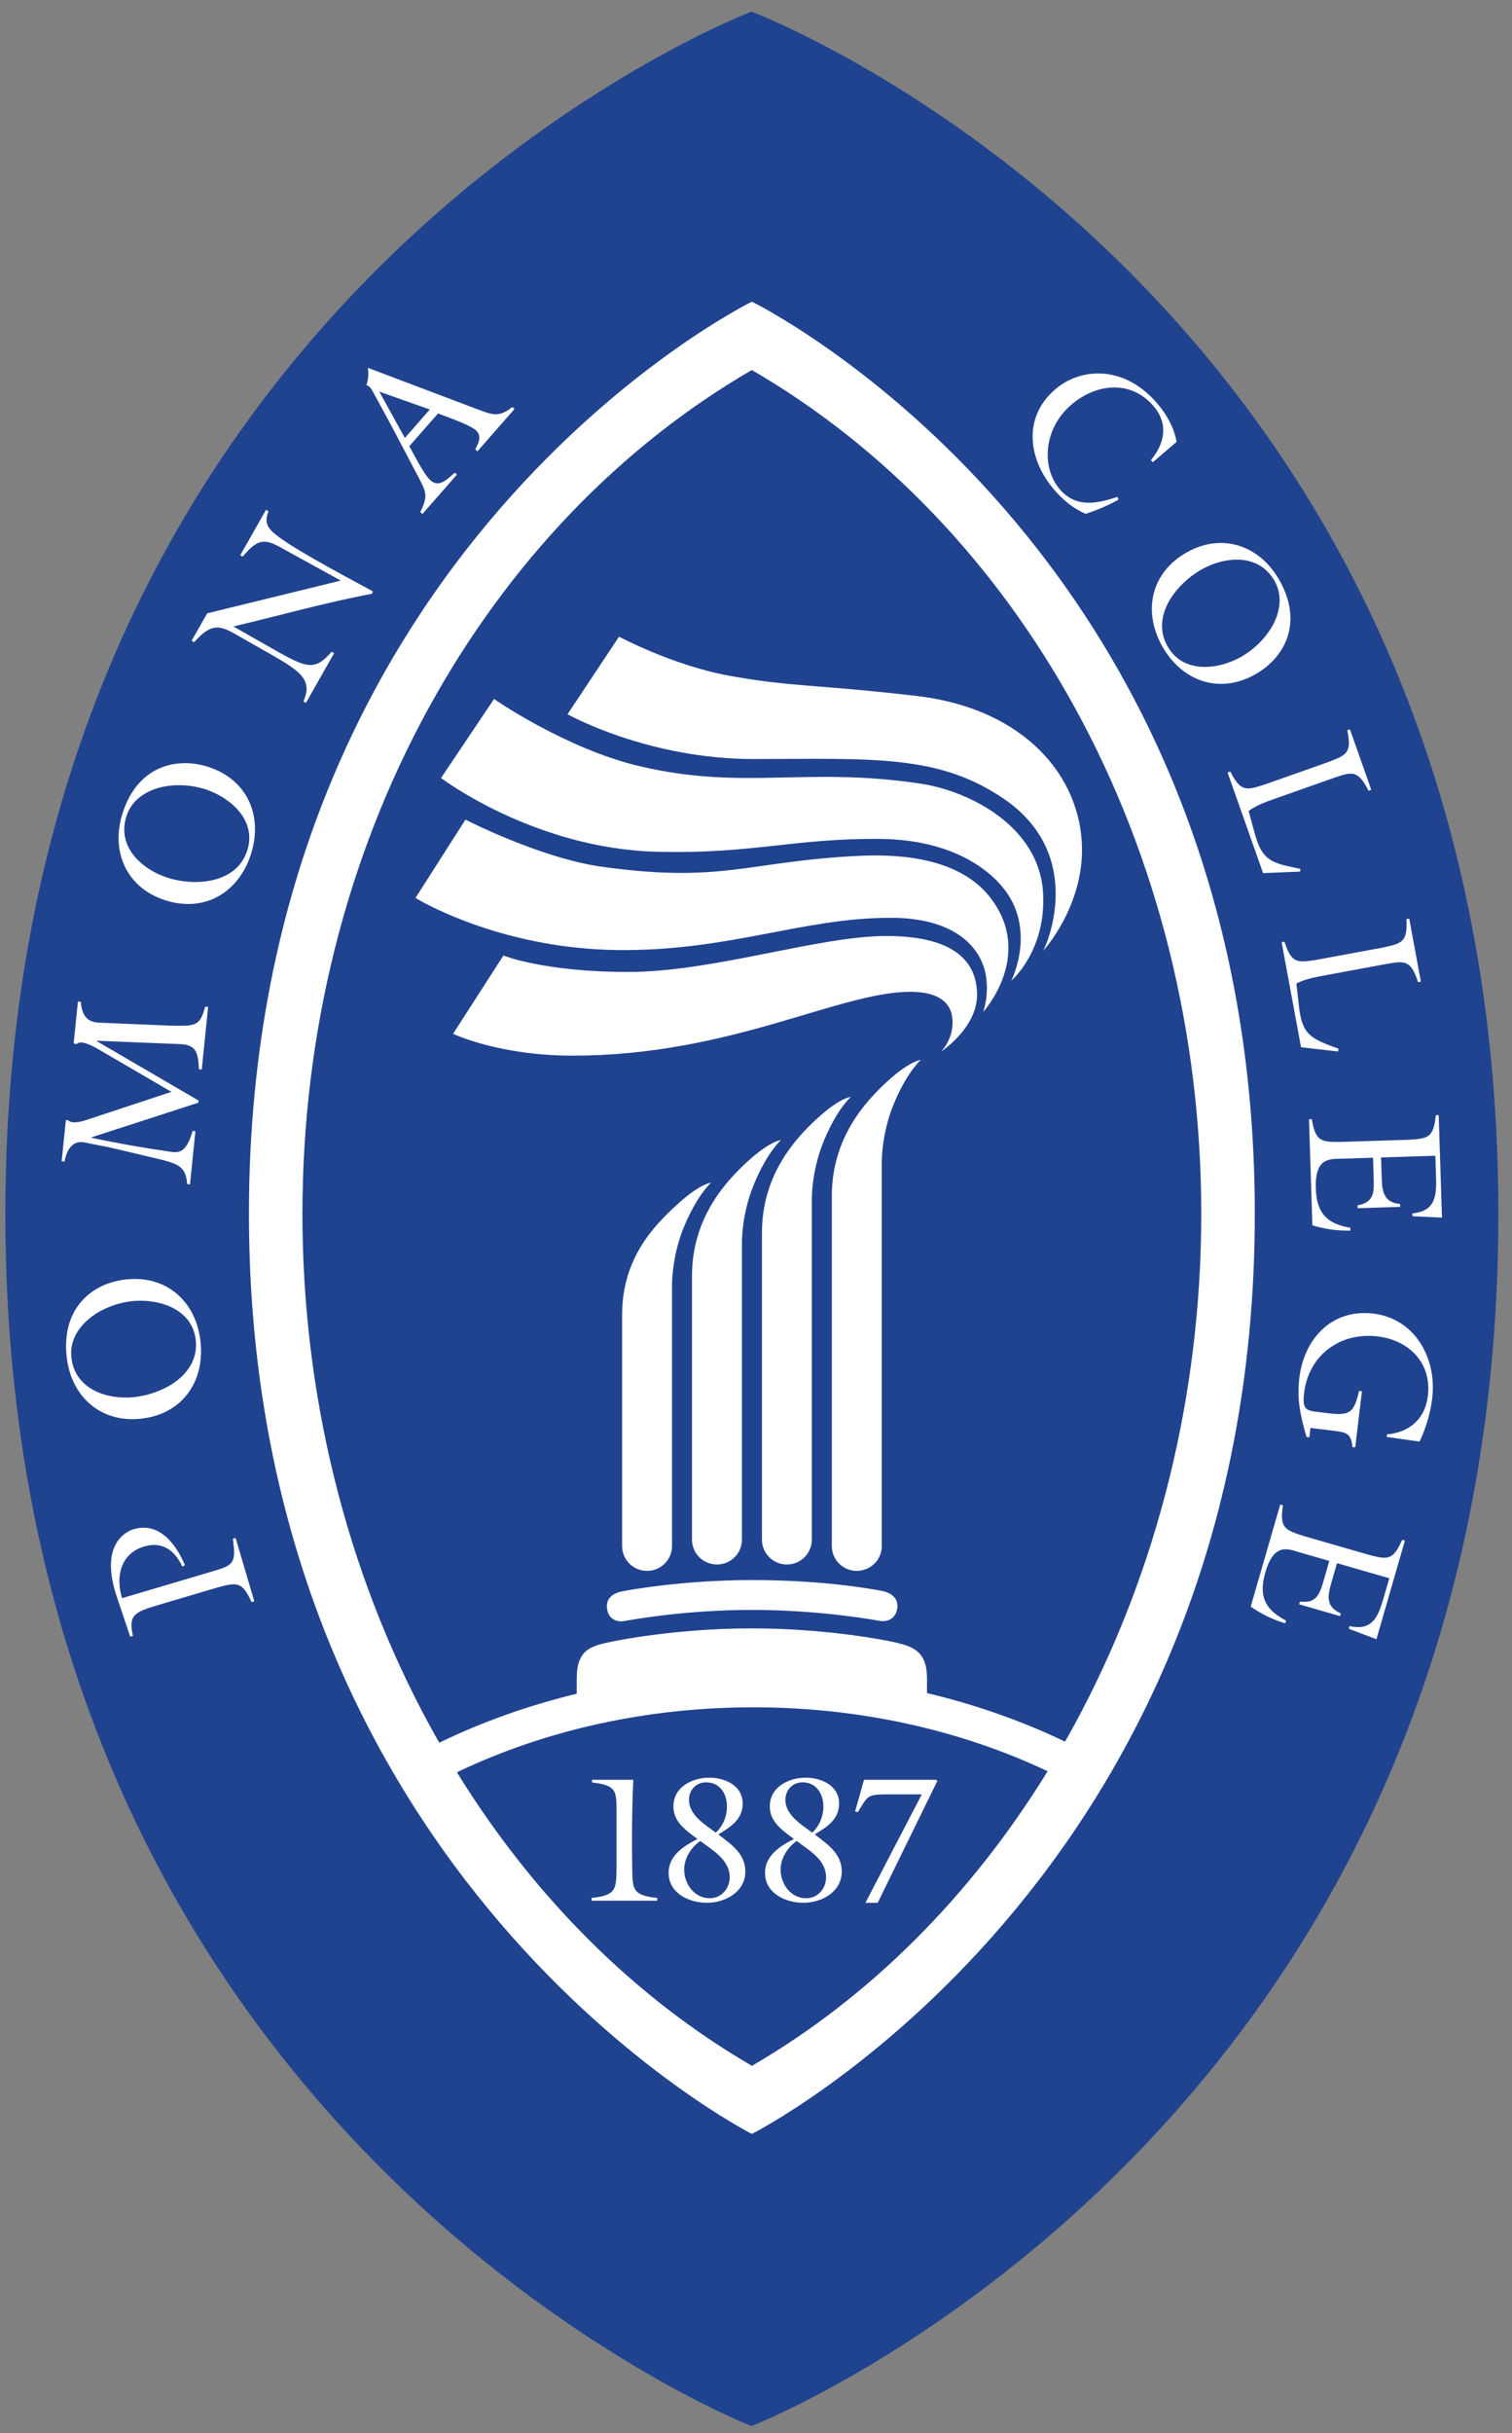
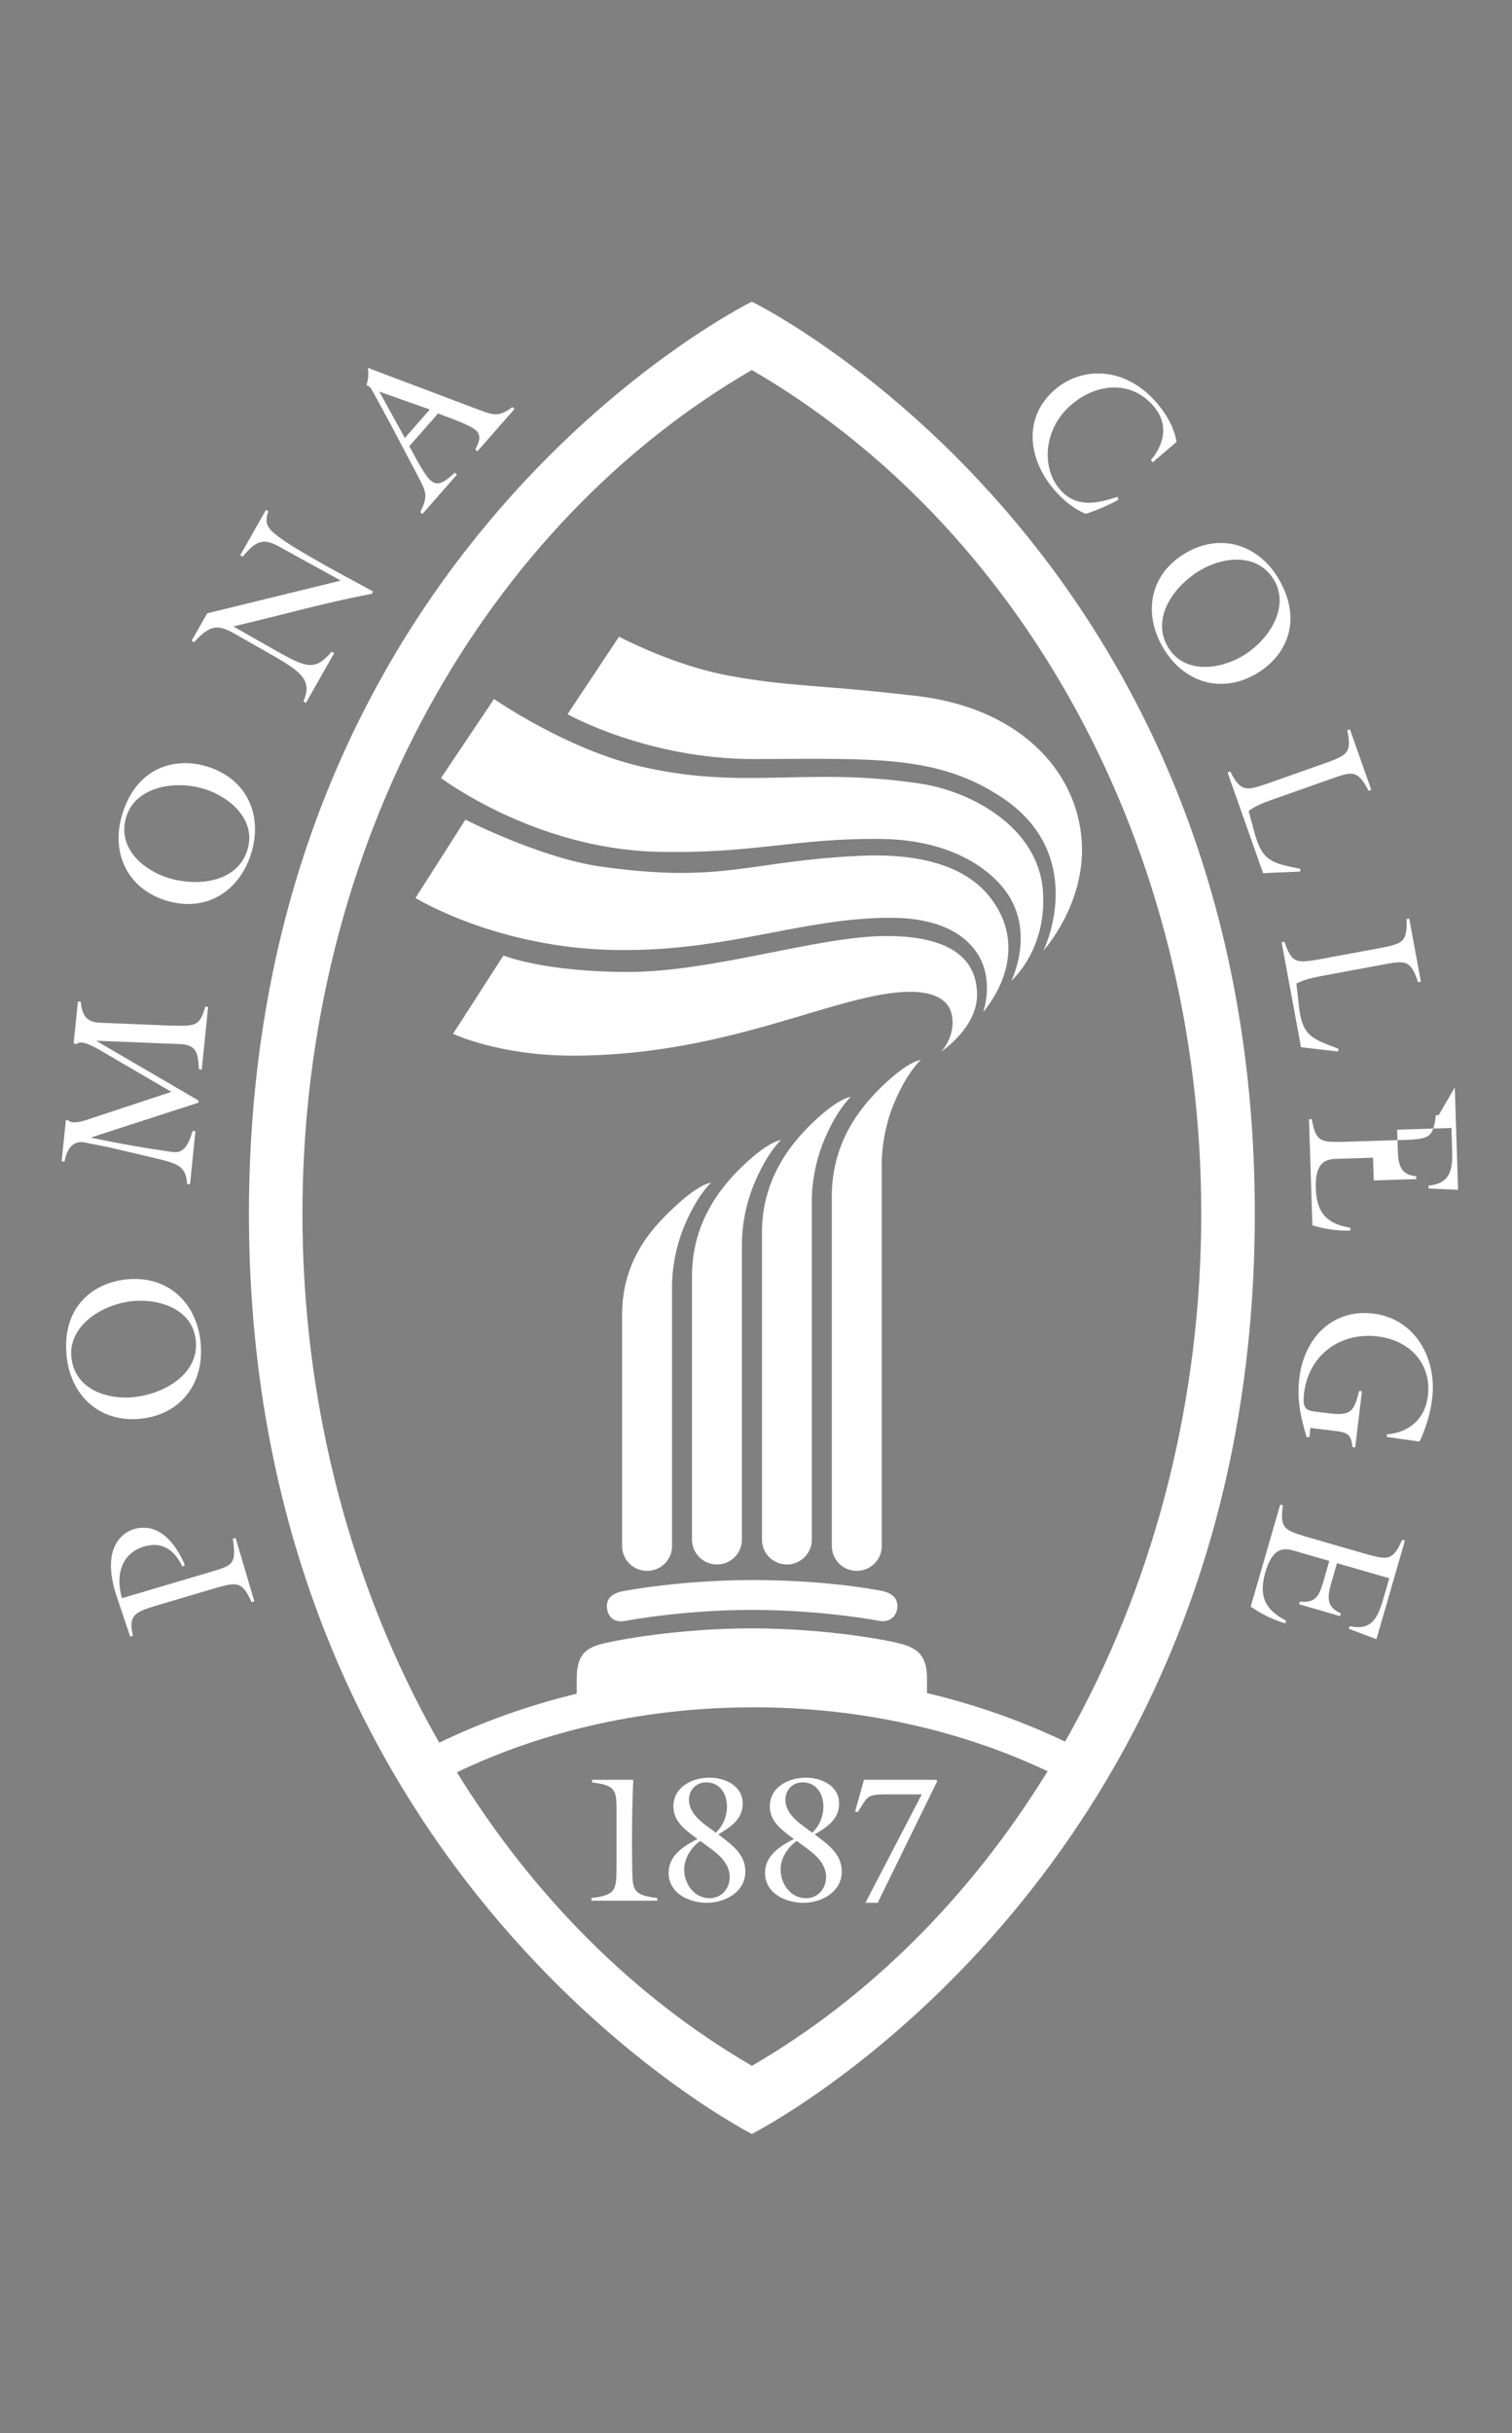
<svg xmlns="http://www.w3.org/2000/svg" height="249.32" width="155" viewBox="0 0 155 249.315">
  <rect x="0" y="0" width="155" height="249.315" fill="#808080" stroke="none" />
  <g transform="translate(866.14 -205.06)">
    <g transform="matrix(1.076 0 0 1.076 60.595 -25.902)">
-       <path d="m-789.68 215.75s-71.091 26.934-71.091 114.5c0 87.767 71.091 115.43 71.091 115.43s71.156-27.666 71.156-115.43c0-87.696-71.156-114.5-71.156-114.5" fill="#20438f" />
-       <path d="m71.123 27.625s-47.914 23.493-47.914 86.855c0 63.363 47.914 87.629 47.914 87.629s47.918-24.126 47.918-87.629-47.918-86.855-47.918-86.855zm-36.582 6.301c0.087 0.592 0.035 1.149-0.139 1.65 0.39 0.08 0.564 0.546 0.814 0.98l1.51 2.779 2.684 5.096c0.699 1.361 0.865 1.725 0.123 3.232l0.203 0.182 3.293-3.756-0.201-0.18c-0.639 0.534-1.468 1.479-2.303 0.748-0.657-0.576-1.556-2.433-2.039-3.266l2.742-3.121c1.272 0.481 3.017 1.093 3.594 1.596 0.617 0.54 0.262 1.249-0.053 1.824l0.211 0.182 3.533-4.029-0.209-0.182c-1.167 0.917-1.764 0.801-3.096 0.295l-10.668-4.031zm36.582 0.207c12.595 7.31 23.229 18.418 30.771 32.148 7.88 14.343 12.045 31.009 12.045 48.199 0 17.246-4.165 34.051-12.047 48.598-0.304 0.564-0.614 1.12-0.932 1.672-4.133-1.979-8.55-3.531-13.15-4.621v-1.393c0-2.766-1.516-3.112-3.549-3.545 0 0-5.789-1.225-13.139-1.225-7.351 0-13.137 1.225-13.137 1.225-2.149 0.426-3.545 0.725-3.545 3.545 0 0.604-0.001 1.078 0 1.453-4.585 1.108-8.981 2.671-13.098 4.664-0.334-0.587-0.664-1.178-0.99-1.775-7.88-14.547-12.045-31.354-12.045-48.598 0-17.19 4.163-33.857 12.045-48.199 7.543-13.731 18.174-24.838 30.77-32.148zm32.875 0.328c-1.492 0.029-2.887 0.586-3.963 1.506-3.127 2.67-2.592 6.663-0.119 9.555 0.84 0.981 1.819 1.791 3.004 2.311 1.086-0.352 2.14-0.799 3.127-1.353l-0.086-0.264c-2.022 0.654-3.966 1.069-5.516-0.744-1.713-2.003-1.6-5.712 1.123-8.041 2.381-2.032 5.674-2.379 7.836 0.152 1.416 1.66 1.074 3.53-0.262 5.129l0.178 0.207 2.268-1.941c-0.242-1.373-0.945-2.616-1.844-3.664-1.752-2.056-3.828-2.889-5.746-2.852zm-68.367 1.73 4.809 1.701-2.377 2.713-2.432-4.414zm-10.797 11.26-2.455 4.324 0.234 0.133c1.334-1.605 2.015-1.766 3.525-0.928l5.826 3.207-12.732 3.117-1.486 2.611 0.24 0.135c1.589-1.757 2.35-1.663 3.936-0.762l2.373 1.352c3.595 2.044 5.098 2.796 4.104 5.059l0.238 0.135 2.691-4.738-0.238-0.137c-1.763 2.039-2.52 1.486-6.447-0.748l-2.916-1.658c4.406-1.036 8.781-2.282 13.217-3.113l0.066-0.234c-3.497-1.883-7.361-3.973-8.973-5.188-0.958-0.711-1.446-1.259-0.967-2.432l-0.236-0.135zm90.863 3.152c-1.037 0.018-2.111 0.311-3.164 0.91-3.414 1.942-4.186 5.628-2.291 8.965 1.895 3.323 5.465 4.56 8.865 2.623 2.814-1.6 4.569-4.922 2.266-8.975-1.294-2.273-3.394-3.563-5.676-3.523zm1.965 1.598c1.28 0.083 2.486 0.659 3.26 2.019 1.379 2.421-0.354 5.559-3.127 7.199-2.265 1.289-5.579 1.643-7.062-0.965-1.624-2.85 0.773-5.927 3.227-7.32 1.069-0.609 2.423-1.017 3.703-0.934zm-59.193 7.326-4.906 7.387s7.628 4.28 17.76 4.266c11.387-0.02 17.56-0.446 23.758 3.752 7.718 5.232 4.313 13.566 3.799 14.508 0.143-0.143 3.769-4.22 3.697-9.768-0.085-6.727-5.36-13.301-15.824-14.508-9.583-1.109-11.939-0.846-17.865-1.934-5.299-0.973-10.418-3.703-10.418-3.703zm-11.91 5.936-5.049 7.523s8.856 6.716 20.539 7.023c9.096 0.238 13.092-1.298 21.326-1.221 7.804 0.072 11.002 3.847 11.564 4.508 3.425 4.008 0.908 8.99 0.908 8.99s3.39-2.898 3.012-8.49c-0.419-6.159-6.903-9.565-11.707-10.279-10.925-1.633-16.753 0.679-26.693-1.648-7.056-1.653-13.9-6.406-13.9-6.406zm81.545 2.885-0.254 0.092c0.449 2.154-0.057 2.353-1.807 3.029l-6.035 2.129c-1.782 0.57-2.302 0.734-3.303-1.227l-0.258 0.092 3.381 9.58 3.535-0.145 0.019-0.262c-2.656-0.545-3.614-0.687-4.346-3.361l-0.582-2.147c0.734-0.549 1.644-0.867 2.5-1.17l5.617-1.982c1.773-0.621 2.311-0.736 3.309 1.227l0.256-0.094-2.033-5.762zm-111.18 3.225c-2.395 0.069-4.704 1.451-5.76 4.787-1.151 3.632 0.388 7.104 4.092 8.275 3.754 1.19 6.988-0.752 8.152-4.42 1.157-3.649-0.37-7.116-4.106-8.297-0.774-0.245-1.581-0.369-2.379-0.346zm-0.311 2.098c0.775 0.007 1.573 0.125 2.346 0.355 2.485 0.787 5.004 2.983 4.094 5.848-0.988 3.129-4.881 3.466-7.574 2.613-2.35-0.743-4.891-2.868-3.943-5.854 0.632-1.998 2.753-2.984 5.078-2.963zm27.225 3.279-4.762 7.459s7.781 4.809 19.17 4.959c10.69 0.138 17.632-3.07 26.09-3.07 5.836 0 7.784 2.516 8.445 3.689 1.397 2.484 0.383 5.275 0.383 5.275s4.928-5.396 0.67-10.896c-2.802-3.615-8.152-4.168-12.387-3.971-10.663 0.492-13.011 2.659-24.629 1.039-5.847-0.816-12.98-4.484-12.98-4.484zm89.922 9.42-0.27 0.051c0.114 2.2-0.42 2.317-2.256 2.713l-6.295 1.164c-1.853 0.288-2.391 0.371-3.074-1.725l-0.27 0.051 1.85 10 3.519 0.404 0.061-0.254c-2.544-0.951-3.468-1.242-3.772-4l-0.25-2.213c0.807-0.427 1.755-0.602 2.652-0.768l5.865-1.088c1.846-0.342 2.396-0.367 3.076 1.727l0.268-0.053-1.111-6.01zm-49.822 1.662c-6.466 0-16.481 3.424-24.578 3.424-8.098 0-11.904-1.568-11.904-1.568l-4.799 7.457s4.349 2.08 11.391 2.08c15.074 0 25.343-6.08 32.191-6.08 1.763 0 3.612 0.48 3.941 2.24 0.384 2.046-1.027 3.457-1.027 3.457s3.426-2.242 3.426-5.41c0-3.168-2.177-5.6-8.641-5.6zm-77.021 6.244-0.408 3.986 0.287 0.066c0.316-0.371 1.194-0.023 2.144 0.529l6.883 4.019-8.041 2.656c-0.3 0.101-1.441 0.479-1.815 0.037l-0.201-0.002-0.4 3.918 0.273 0.027c0.2-1.062 0.72-2.054 1.904-1.822l2.445 0.486 5.023 1.189c1.441 0.406 2.207 0.647 2.314 2.289l0.271 0.029 0.514-5.061-0.271-0.029c-0.584 2.16-1.404 2.091-2.107 1.984-2.796-0.412-4.793-0.76-7.537-1.334l0.004-0.035 10.193-3.303 0.018-0.203-9.699-5.658 0.004-0.037 7.973 0.32c1.603 0.069 1.675 0.978 1.754 2.394l0.271 0.025 0.609-5.965-0.275-0.025c-0.524 1.906-0.92 1.865-3.463 1.805l-6.641-0.275c-1.275-0.055-1.64-0.809-1.756-1.99l-0.273-0.027zm80.301 5.559s-1.029 0.064-3.209 2.061c-2.178 1.996-5.266 5.45-5.266 10.9v33.33c0 1.305 1.06 2.363 2.375 2.363 1.316 0 2.385-1.059 2.385-2.363v-36.361s-0.095-2.783 1.17-5.811c1.271-3.029 2.545-4.119 2.545-4.119zm-6.66 3.516s-1.031 0.056-3.209 2.055c-2.182 1.996-5.264 5.453-5.264 10.9v29.207c0 1.309 1.065 2.369 2.377 2.369 1.312 0 2.375-1.06 2.375-2.369v-32.236s-0.095-2.785 1.176-5.811c1.272-3.029 2.545-4.115 2.545-4.115zm56 1.74-0.271 0.01c-0.219 2.188-0.768 2.221-2.635 2.338l-6.393 0.201c-1.874 0.007-2.425 0.006-2.785-2.162l-0.27 0.008 0.322 10.098c1.104 0.332 2.239 0.529 3.617 0.504l-0.006-0.273c-2.304-0.381-3.213-1.478-3.285-3.766-0.096-2.98 1.402-2.772 2.475-2.809l2.978-0.096 0.059 1.893c0.047 1.361 0.059 2.36-1.533 2.644l0.006 0.275 4.055-0.131-0.01-0.273c-1.568-0.149-1.71-1.178-1.752-2.543l-0.06-1.887 5.174-0.166 0.055 1.76c0.065 1.836 0.095 3.526-2.244 3.727l0.012 0.275 2.807 0.131-0.314-9.758zm-62.662 2.375s-1.025 0.059-3.207 2.061c-2.18 1.996-5.269 5.446-5.269 10.893v25.094c0 1.31 1.067 2.367 2.381 2.367 1.315 0 2.377-1.058 2.377-2.367v-28.115s-0.096-2.783 1.18-5.812c1.271-3.029 2.539-4.119 2.539-4.119zm-6.658 4.057s-1.028 0.062-3.211 2.062c-2.18 1.995-5.266 5.089-5.266 10.533v22.008c0 1.305 1.065 2.363 2.377 2.363 1.316 0 2.381-1.059 2.381-2.363v-24.67s-0.094-2.79 1.174-5.818c1.275-3.021 2.545-4.115 2.545-4.115zm-54.979 9.168c-0.235 0.002-0.473 0.016-0.717 0.041-3.225 0.328-6.176 2.666-5.703 7.307 0.387 3.788 3.182 6.361 7.041 5.965 3.916-0.403 6.112-3.463 5.723-7.291-0.364-3.567-2.825-6.054-6.344-6.021zm0.799 2.074c2.349 0.057 4.818 1.158 5.088 3.775 0.332 3.264-3.108 5.119-5.92 5.406-2.445 0.253-5.618-0.692-5.936-3.811-0.286-2.772 2.569-4.952 5.775-5.332 0.324-0.033 0.657-0.047 0.992-0.039zm116.53 1.174c-3.55-0.056-5.89 2.698-6.305 6.188-0.245 2.04 0.1 3.584 0.684 5.611l0.273 0.031 0.1-0.889 2.279 0.275c1.118 0.135 1.62 0.244 1.719 1.543l0.27 0.031 0.639-5.344-0.268-0.033c-0.465 1.888-0.743 2.385-2.75 2.147l-1.08-0.129c-1.173-0.141-1.609-0.175-1.412-1.818 0.427-3.592 3.421-5.815 6.996-5.391 3.016 0.36 5.172 2.538 4.797 5.664-0.26 2.184-1.747 3.472-3.898 3.67l-0.027 0.238 3.133 0.445c0.615-1.301 1.038-2.714 1.205-4.141 0.452-3.774-1.621-7.573-5.627-8.051-0.247-0.029-0.49-0.045-0.727-0.049zm-8.127 18.238-2.811 9.717c0.947 0.649 1.967 1.192 3.289 1.594l0.076-0.264c-2.074-1.074-2.603-2.395-1.967-4.6 0.83-2.866 2.193-2.205 3.223-1.91l2.867 0.828-0.523 1.818c-0.38 1.311-0.678 2.268-2.275 2.049l-0.078 0.262 3.897 1.127 0.076-0.262c-1.448-0.626-1.267-1.653-0.887-2.965l0.525-1.816 4.982 1.439-0.492 1.695c-0.509 1.767-1 3.384-3.287 2.857l-0.076 0.26 2.629 0.99 2.713-9.387-0.26-0.076c-0.885 2.018-1.413 1.883-3.231 1.414l-6.152-1.777c-1.787-0.573-2.305-0.745-1.978-2.922l-0.26-0.072zm-108.35 2.201c-0.28 0.006-0.573 0.052-0.879 0.143-0.68 0.201-3.313 1.399-1.602 6.465l1.27 3.773 0.26-0.08c-0.497-2.079 0.253-2.297 2.631-3.002l5.424-1.607c1.817-0.482 2.347-0.618 3.246 1.397l0.262-0.076-1.785-6.039-0.262 0.082c0.346 2.392 0.004 2.525-1.92 3.098l-8.637 2.559c-0.622-2.038-0.156-4.252 2.115-4.924 1.746-0.518 2.914 0.391 3.631 1.91l0.246-0.131c-0.73-1.729-2.043-3.611-4-3.566zm58.027 4.988c-6.891 0-12.234 1.049-12.234 1.049-1.094 0.188-1.715 0.728-1.574 1.697 0.138 0.926 0.858 1.301 1.668 1.152 0.812-0.147 5.876-1.057 12.141-1.057 6.267 0 11.382 0.903 12.146 1.043 0.79 0.144 1.532-0.25 1.678-1.117 0.171-1.006-0.484-1.565-1.562-1.758-0.779-0.14-5.366-1.01-12.262-1.01zm0.129 12.115c9.96 0 19.618 2.106 28.035 6.09-7.343 11.932-16.997 21.562-28.172 28.053-11.142-6.474-20.773-16.067-28.107-27.953 8.462-4.055 18.183-6.189 28.244-6.189zm-4.184 6.701c-1.641 0-3.434 0.882-3.434 2.742 0 1.423 1.115 2.217 2.133 2.978l0.168 0.119c-1.305 0.661-2.758 1.575-2.758 3.215 0 1.963 1.945 2.861 3.654 2.861 1.743 0 3.656-1.031 3.656-2.978 0-1.643-1.253-2.519-2.42-3.418l-0.152-0.117c1.169-0.713 2.318-1.408 2.318-2.949 0-1.694-1.694-2.453-3.166-2.453zm9.188 0.002c-1.641 0-3.436 0.88-3.436 2.74 0 1.423 1.117 2.216 2.131 2.978l0.17 0.119c-1.302 0.661-2.758 1.577-2.758 3.217 0 1.962 1.948 2.859 3.656 2.859 1.746 0 3.654-1.031 3.654-2.978 0-1.642-1.25-2.519-2.42-3.418l-0.152-0.117c1.169-0.714 2.318-1.408 2.318-2.949 0-1.694-1.69-2.451-3.164-2.451zm-20.373 0.201v0.256c2.269 0.253 2.334 0.779 2.334 2.656v5.467c-0.034 2.031 0 2.622-2.387 2.877v0.256h6.264v-0.256c-2.385-0.255-2.353-0.846-2.385-2.877-0.036-2.793-0.036-5.213 0.102-8.379h-3.928zm25.908 0.002-0.844 3.012 0.25 0.066c0.949-1.439 0.762-1.691 2.676-1.691h3.424l-5.367 10.324h1.168l5.686-11.611-0.133-0.1h-6.859zm-15.049 0.24c1.337 0 1.996 1.099 1.996 2.316 0 0.914-0.389 1.864-1.066 2.475-1.034-0.781-2.555-1.661-2.555-3.135 0-0.93 0.693-1.656 1.625-1.656zm9.188 0c1.334 0 1.994 1.101 1.994 2.318 0 0.913-0.39 1.862-1.065 2.473-1.033-0.78-2.555-1.662-2.555-3.135 0-0.93 0.692-1.656 1.625-1.656zm-9.73 5.584c1.168 0.897 2.797 1.777 2.797 3.455 0 1.068-0.782 1.998-1.898 1.998-1.472 0-2.438-1.355-2.438-2.727 0-1.068 0.659-2.132 1.539-2.727zm9.188 0c1.169 0.897 2.791 1.777 2.791 3.455 0 1.068-0.775 2-1.893 2-1.474 0-2.439-1.357-2.439-2.728 0-1.068 0.661-2.133 1.541-2.727z" transform="translate(-860.77 215.75)" fill="#fff" />
+       <path d="m71.123 27.625s-47.914 23.493-47.914 86.855c0 63.363 47.914 87.629 47.914 87.629s47.918-24.126 47.918-87.629-47.918-86.855-47.918-86.855zm-36.582 6.301c0.087 0.592 0.035 1.149-0.139 1.65 0.39 0.08 0.564 0.546 0.814 0.98l1.51 2.779 2.684 5.096c0.699 1.361 0.865 1.725 0.123 3.232l0.203 0.182 3.293-3.756-0.201-0.18c-0.639 0.534-1.468 1.479-2.303 0.748-0.657-0.576-1.556-2.433-2.039-3.266l2.742-3.121c1.272 0.481 3.017 1.093 3.594 1.596 0.617 0.54 0.262 1.249-0.053 1.824l0.211 0.182 3.533-4.029-0.209-0.182c-1.167 0.917-1.764 0.801-3.096 0.295l-10.668-4.031zm36.582 0.207c12.595 7.31 23.229 18.418 30.771 32.148 7.88 14.343 12.045 31.009 12.045 48.199 0 17.246-4.165 34.051-12.047 48.598-0.304 0.564-0.614 1.12-0.932 1.672-4.133-1.979-8.55-3.531-13.15-4.621v-1.393c0-2.766-1.516-3.112-3.549-3.545 0 0-5.789-1.225-13.139-1.225-7.351 0-13.137 1.225-13.137 1.225-2.149 0.426-3.545 0.725-3.545 3.545 0 0.604-0.001 1.078 0 1.453-4.585 1.108-8.981 2.671-13.098 4.664-0.334-0.587-0.664-1.178-0.99-1.775-7.88-14.547-12.045-31.354-12.045-48.598 0-17.19 4.163-33.857 12.045-48.199 7.543-13.731 18.174-24.838 30.77-32.148zm32.875 0.328c-1.492 0.029-2.887 0.586-3.963 1.506-3.127 2.67-2.592 6.663-0.119 9.555 0.84 0.981 1.819 1.791 3.004 2.311 1.086-0.352 2.14-0.799 3.127-1.353l-0.086-0.264c-2.022 0.654-3.966 1.069-5.516-0.744-1.713-2.003-1.6-5.712 1.123-8.041 2.381-2.032 5.674-2.379 7.836 0.152 1.416 1.66 1.074 3.53-0.262 5.129l0.178 0.207 2.268-1.941c-0.242-1.373-0.945-2.616-1.844-3.664-1.752-2.056-3.828-2.889-5.746-2.852zm-68.367 1.73 4.809 1.701-2.377 2.713-2.432-4.414zm-10.797 11.26-2.455 4.324 0.234 0.133c1.334-1.605 2.015-1.766 3.525-0.928l5.826 3.207-12.732 3.117-1.486 2.611 0.24 0.135c1.589-1.757 2.35-1.663 3.936-0.762l2.373 1.352c3.595 2.044 5.098 2.796 4.104 5.059l0.238 0.135 2.691-4.738-0.238-0.137c-1.763 2.039-2.52 1.486-6.447-0.748l-2.916-1.658c4.406-1.036 8.781-2.282 13.217-3.113l0.066-0.234c-3.497-1.883-7.361-3.973-8.973-5.188-0.958-0.711-1.446-1.259-0.967-2.432l-0.236-0.135zm90.863 3.152c-1.037 0.018-2.111 0.311-3.164 0.91-3.414 1.942-4.186 5.628-2.291 8.965 1.895 3.323 5.465 4.56 8.865 2.623 2.814-1.6 4.569-4.922 2.266-8.975-1.294-2.273-3.394-3.563-5.676-3.523zm1.965 1.598c1.28 0.083 2.486 0.659 3.26 2.019 1.379 2.421-0.354 5.559-3.127 7.199-2.265 1.289-5.579 1.643-7.062-0.965-1.624-2.85 0.773-5.927 3.227-7.32 1.069-0.609 2.423-1.017 3.703-0.934zm-59.193 7.326-4.906 7.387s7.628 4.28 17.76 4.266c11.387-0.02 17.56-0.446 23.758 3.752 7.718 5.232 4.313 13.566 3.799 14.508 0.143-0.143 3.769-4.22 3.697-9.768-0.085-6.727-5.36-13.301-15.824-14.508-9.583-1.109-11.939-0.846-17.865-1.934-5.299-0.973-10.418-3.703-10.418-3.703zm-11.91 5.936-5.049 7.523s8.856 6.716 20.539 7.023c9.096 0.238 13.092-1.298 21.326-1.221 7.804 0.072 11.002 3.847 11.564 4.508 3.425 4.008 0.908 8.99 0.908 8.99s3.39-2.898 3.012-8.49c-0.419-6.159-6.903-9.565-11.707-10.279-10.925-1.633-16.753 0.679-26.693-1.648-7.056-1.653-13.9-6.406-13.9-6.406zm81.545 2.885-0.254 0.092c0.449 2.154-0.057 2.353-1.807 3.029l-6.035 2.129c-1.782 0.57-2.302 0.734-3.303-1.227l-0.258 0.092 3.381 9.58 3.535-0.145 0.019-0.262c-2.656-0.545-3.614-0.687-4.346-3.361l-0.582-2.147c0.734-0.549 1.644-0.867 2.5-1.17l5.617-1.982c1.773-0.621 2.311-0.736 3.309 1.227l0.256-0.094-2.033-5.762zm-111.18 3.225c-2.395 0.069-4.704 1.451-5.76 4.787-1.151 3.632 0.388 7.104 4.092 8.275 3.754 1.19 6.988-0.752 8.152-4.42 1.157-3.649-0.37-7.116-4.106-8.297-0.774-0.245-1.581-0.369-2.379-0.346zm-0.311 2.098c0.775 0.007 1.573 0.125 2.346 0.355 2.485 0.787 5.004 2.983 4.094 5.848-0.988 3.129-4.881 3.466-7.574 2.613-2.35-0.743-4.891-2.868-3.943-5.854 0.632-1.998 2.753-2.984 5.078-2.963zm27.225 3.279-4.762 7.459s7.781 4.809 19.17 4.959c10.69 0.138 17.632-3.07 26.09-3.07 5.836 0 7.784 2.516 8.445 3.689 1.397 2.484 0.383 5.275 0.383 5.275s4.928-5.396 0.67-10.896c-2.802-3.615-8.152-4.168-12.387-3.971-10.663 0.492-13.011 2.659-24.629 1.039-5.847-0.816-12.98-4.484-12.98-4.484zm89.922 9.42-0.27 0.051c0.114 2.2-0.42 2.317-2.256 2.713l-6.295 1.164c-1.853 0.288-2.391 0.371-3.074-1.725l-0.27 0.051 1.85 10 3.519 0.404 0.061-0.254c-2.544-0.951-3.468-1.242-3.772-4l-0.25-2.213c0.807-0.427 1.755-0.602 2.652-0.768l5.865-1.088c1.846-0.342 2.396-0.367 3.076 1.727l0.268-0.053-1.111-6.01zm-49.822 1.662c-6.466 0-16.481 3.424-24.578 3.424-8.098 0-11.904-1.568-11.904-1.568l-4.799 7.457s4.349 2.08 11.391 2.08c15.074 0 25.343-6.08 32.191-6.08 1.763 0 3.612 0.48 3.941 2.24 0.384 2.046-1.027 3.457-1.027 3.457s3.426-2.242 3.426-5.41c0-3.168-2.177-5.6-8.641-5.6zm-77.021 6.244-0.408 3.986 0.287 0.066c0.316-0.371 1.194-0.023 2.144 0.529l6.883 4.019-8.041 2.656c-0.3 0.101-1.441 0.479-1.815 0.037l-0.201-0.002-0.4 3.918 0.273 0.027c0.2-1.062 0.72-2.054 1.904-1.822l2.445 0.486 5.023 1.189c1.441 0.406 2.207 0.647 2.314 2.289l0.271 0.029 0.514-5.061-0.271-0.029c-0.584 2.16-1.404 2.091-2.107 1.984-2.796-0.412-4.793-0.76-7.537-1.334l0.004-0.035 10.193-3.303 0.018-0.203-9.699-5.658 0.004-0.037 7.973 0.32c1.603 0.069 1.675 0.978 1.754 2.394l0.271 0.025 0.609-5.965-0.275-0.025c-0.524 1.906-0.92 1.865-3.463 1.805l-6.641-0.275c-1.275-0.055-1.64-0.809-1.756-1.99l-0.273-0.027zm80.301 5.559s-1.029 0.064-3.209 2.061c-2.178 1.996-5.266 5.45-5.266 10.9v33.33c0 1.305 1.06 2.363 2.375 2.363 1.316 0 2.385-1.059 2.385-2.363v-36.361s-0.095-2.783 1.17-5.811c1.271-3.029 2.545-4.119 2.545-4.119zm-6.66 3.516s-1.031 0.056-3.209 2.055c-2.182 1.996-5.264 5.453-5.264 10.9v29.207c0 1.309 1.065 2.369 2.377 2.369 1.312 0 2.375-1.06 2.375-2.369v-32.236s-0.095-2.785 1.176-5.811c1.272-3.029 2.545-4.115 2.545-4.115zm56 1.74-0.271 0.01c-0.219 2.188-0.768 2.221-2.635 2.338l-6.393 0.201c-1.874 0.007-2.425 0.006-2.785-2.162l-0.27 0.008 0.322 10.098c1.104 0.332 2.239 0.529 3.617 0.504l-0.006-0.273c-2.304-0.381-3.213-1.478-3.285-3.766-0.096-2.98 1.402-2.772 2.475-2.809l2.978-0.096 0.059 1.893l0.006 0.275 4.055-0.131-0.01-0.273c-1.568-0.149-1.71-1.178-1.752-2.543l-0.06-1.887 5.174-0.166 0.055 1.76c0.065 1.836 0.095 3.526-2.244 3.727l0.012 0.275 2.807 0.131-0.314-9.758zm-62.662 2.375s-1.025 0.059-3.207 2.061c-2.18 1.996-5.269 5.446-5.269 10.893v25.094c0 1.31 1.067 2.367 2.381 2.367 1.315 0 2.377-1.058 2.377-2.367v-28.115s-0.096-2.783 1.18-5.812c1.271-3.029 2.539-4.119 2.539-4.119zm-6.658 4.057s-1.028 0.062-3.211 2.062c-2.18 1.995-5.266 5.089-5.266 10.533v22.008c0 1.305 1.065 2.363 2.377 2.363 1.316 0 2.381-1.059 2.381-2.363v-24.67s-0.094-2.79 1.174-5.818c1.275-3.021 2.545-4.115 2.545-4.115zm-54.979 9.168c-0.235 0.002-0.473 0.016-0.717 0.041-3.225 0.328-6.176 2.666-5.703 7.307 0.387 3.788 3.182 6.361 7.041 5.965 3.916-0.403 6.112-3.463 5.723-7.291-0.364-3.567-2.825-6.054-6.344-6.021zm0.799 2.074c2.349 0.057 4.818 1.158 5.088 3.775 0.332 3.264-3.108 5.119-5.92 5.406-2.445 0.253-5.618-0.692-5.936-3.811-0.286-2.772 2.569-4.952 5.775-5.332 0.324-0.033 0.657-0.047 0.992-0.039zm116.53 1.174c-3.55-0.056-5.89 2.698-6.305 6.188-0.245 2.04 0.1 3.584 0.684 5.611l0.273 0.031 0.1-0.889 2.279 0.275c1.118 0.135 1.62 0.244 1.719 1.543l0.27 0.031 0.639-5.344-0.268-0.033c-0.465 1.888-0.743 2.385-2.75 2.147l-1.08-0.129c-1.173-0.141-1.609-0.175-1.412-1.818 0.427-3.592 3.421-5.815 6.996-5.391 3.016 0.36 5.172 2.538 4.797 5.664-0.26 2.184-1.747 3.472-3.898 3.67l-0.027 0.238 3.133 0.445c0.615-1.301 1.038-2.714 1.205-4.141 0.452-3.774-1.621-7.573-5.627-8.051-0.247-0.029-0.49-0.045-0.727-0.049zm-8.127 18.238-2.811 9.717c0.947 0.649 1.967 1.192 3.289 1.594l0.076-0.264c-2.074-1.074-2.603-2.395-1.967-4.6 0.83-2.866 2.193-2.205 3.223-1.91l2.867 0.828-0.523 1.818c-0.38 1.311-0.678 2.268-2.275 2.049l-0.078 0.262 3.897 1.127 0.076-0.262c-1.448-0.626-1.267-1.653-0.887-2.965l0.525-1.816 4.982 1.439-0.492 1.695c-0.509 1.767-1 3.384-3.287 2.857l-0.076 0.26 2.629 0.99 2.713-9.387-0.26-0.076c-0.885 2.018-1.413 1.883-3.231 1.414l-6.152-1.777c-1.787-0.573-2.305-0.745-1.978-2.922l-0.26-0.072zm-108.35 2.201c-0.28 0.006-0.573 0.052-0.879 0.143-0.68 0.201-3.313 1.399-1.602 6.465l1.27 3.773 0.26-0.08c-0.497-2.079 0.253-2.297 2.631-3.002l5.424-1.607c1.817-0.482 2.347-0.618 3.246 1.397l0.262-0.076-1.785-6.039-0.262 0.082c0.346 2.392 0.004 2.525-1.92 3.098l-8.637 2.559c-0.622-2.038-0.156-4.252 2.115-4.924 1.746-0.518 2.914 0.391 3.631 1.91l0.246-0.131c-0.73-1.729-2.043-3.611-4-3.566zm58.027 4.988c-6.891 0-12.234 1.049-12.234 1.049-1.094 0.188-1.715 0.728-1.574 1.697 0.138 0.926 0.858 1.301 1.668 1.152 0.812-0.147 5.876-1.057 12.141-1.057 6.267 0 11.382 0.903 12.146 1.043 0.79 0.144 1.532-0.25 1.678-1.117 0.171-1.006-0.484-1.565-1.562-1.758-0.779-0.14-5.366-1.01-12.262-1.01zm0.129 12.115c9.96 0 19.618 2.106 28.035 6.09-7.343 11.932-16.997 21.562-28.172 28.053-11.142-6.474-20.773-16.067-28.107-27.953 8.462-4.055 18.183-6.189 28.244-6.189zm-4.184 6.701c-1.641 0-3.434 0.882-3.434 2.742 0 1.423 1.115 2.217 2.133 2.978l0.168 0.119c-1.305 0.661-2.758 1.575-2.758 3.215 0 1.963 1.945 2.861 3.654 2.861 1.743 0 3.656-1.031 3.656-2.978 0-1.643-1.253-2.519-2.42-3.418l-0.152-0.117c1.169-0.713 2.318-1.408 2.318-2.949 0-1.694-1.694-2.453-3.166-2.453zm9.188 0.002c-1.641 0-3.436 0.88-3.436 2.74 0 1.423 1.117 2.216 2.131 2.978l0.17 0.119c-1.302 0.661-2.758 1.577-2.758 3.217 0 1.962 1.948 2.859 3.656 2.859 1.746 0 3.654-1.031 3.654-2.978 0-1.642-1.25-2.519-2.42-3.418l-0.152-0.117c1.169-0.714 2.318-1.408 2.318-2.949 0-1.694-1.69-2.451-3.164-2.451zm-20.373 0.201v0.256c2.269 0.253 2.334 0.779 2.334 2.656v5.467c-0.034 2.031 0 2.622-2.387 2.877v0.256h6.264v-0.256c-2.385-0.255-2.353-0.846-2.385-2.877-0.036-2.793-0.036-5.213 0.102-8.379h-3.928zm25.908 0.002-0.844 3.012 0.25 0.066c0.949-1.439 0.762-1.691 2.676-1.691h3.424l-5.367 10.324h1.168l5.686-11.611-0.133-0.1h-6.859zm-15.049 0.24c1.337 0 1.996 1.099 1.996 2.316 0 0.914-0.389 1.864-1.066 2.475-1.034-0.781-2.555-1.661-2.555-3.135 0-0.93 0.693-1.656 1.625-1.656zm9.188 0c1.334 0 1.994 1.101 1.994 2.318 0 0.913-0.39 1.862-1.065 2.473-1.033-0.78-2.555-1.662-2.555-3.135 0-0.93 0.692-1.656 1.625-1.656zm-9.73 5.584c1.168 0.897 2.797 1.777 2.797 3.455 0 1.068-0.782 1.998-1.898 1.998-1.472 0-2.438-1.355-2.438-2.727 0-1.068 0.659-2.132 1.539-2.727zm9.188 0c1.169 0.897 2.791 1.777 2.791 3.455 0 1.068-0.775 2-1.893 2-1.474 0-2.439-1.357-2.439-2.728 0-1.068 0.661-2.133 1.541-2.727z" transform="translate(-860.77 215.75)" fill="#fff" />
    </g>
  </g>
</svg>